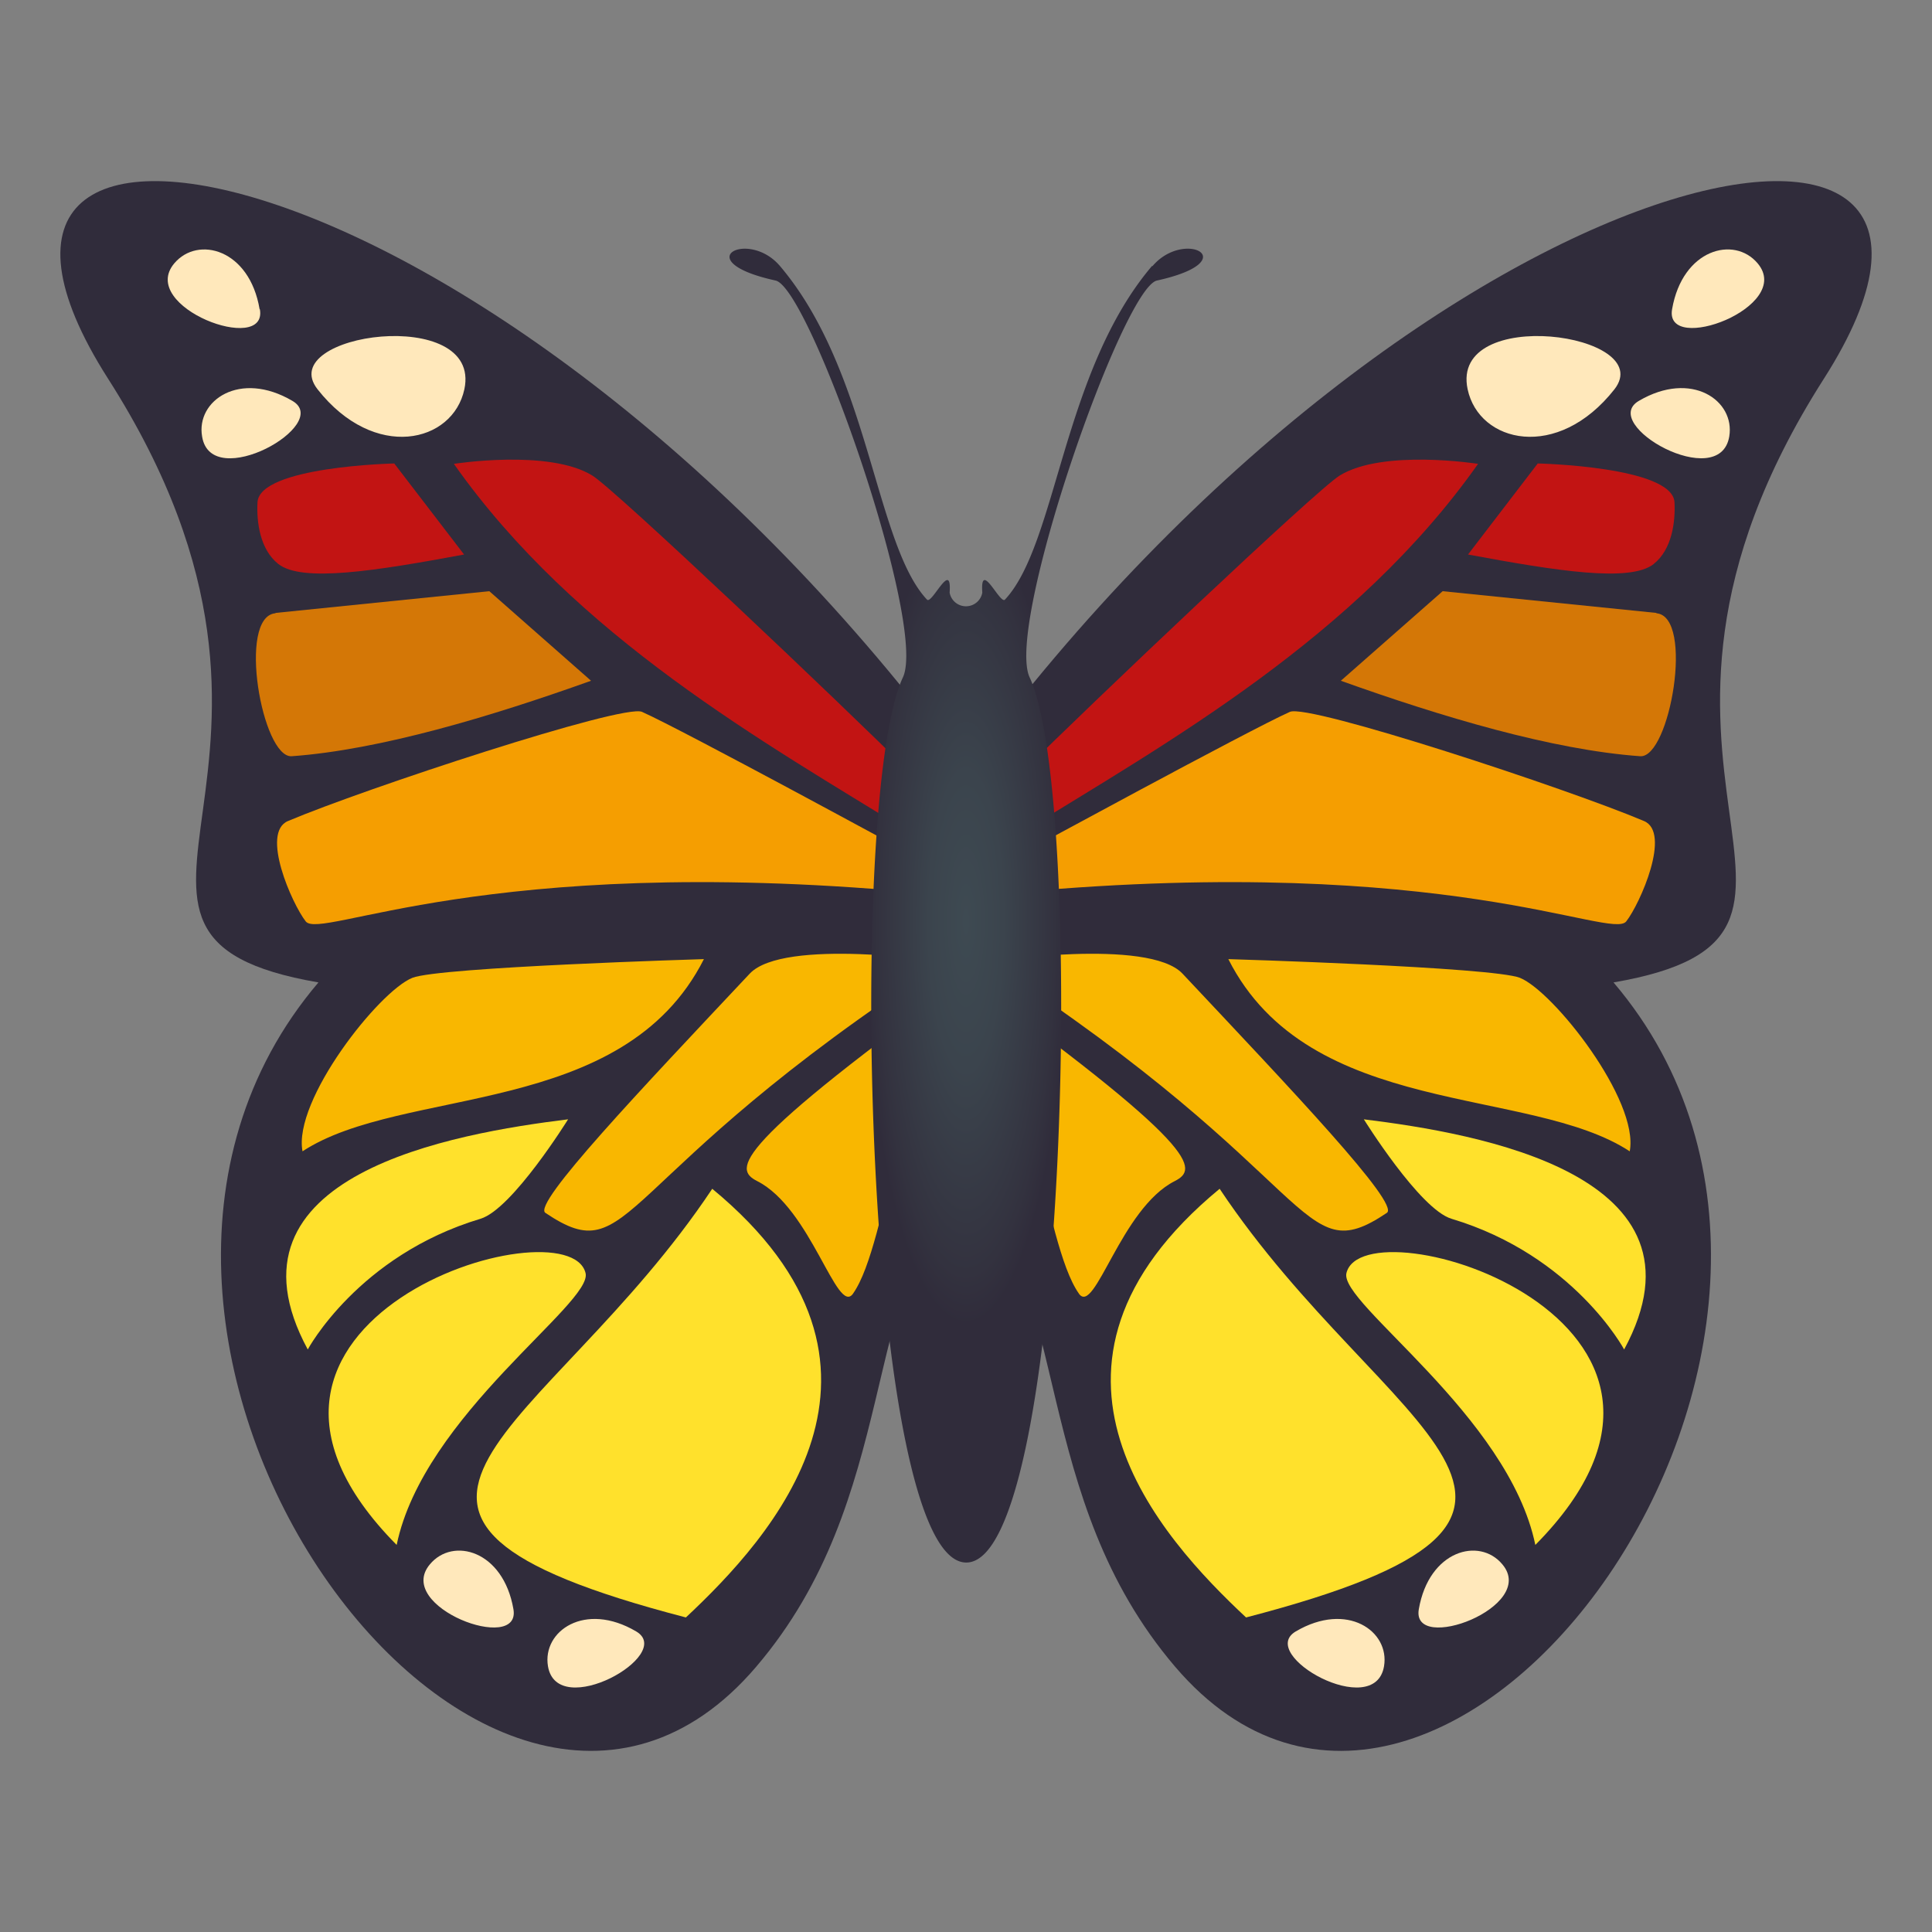
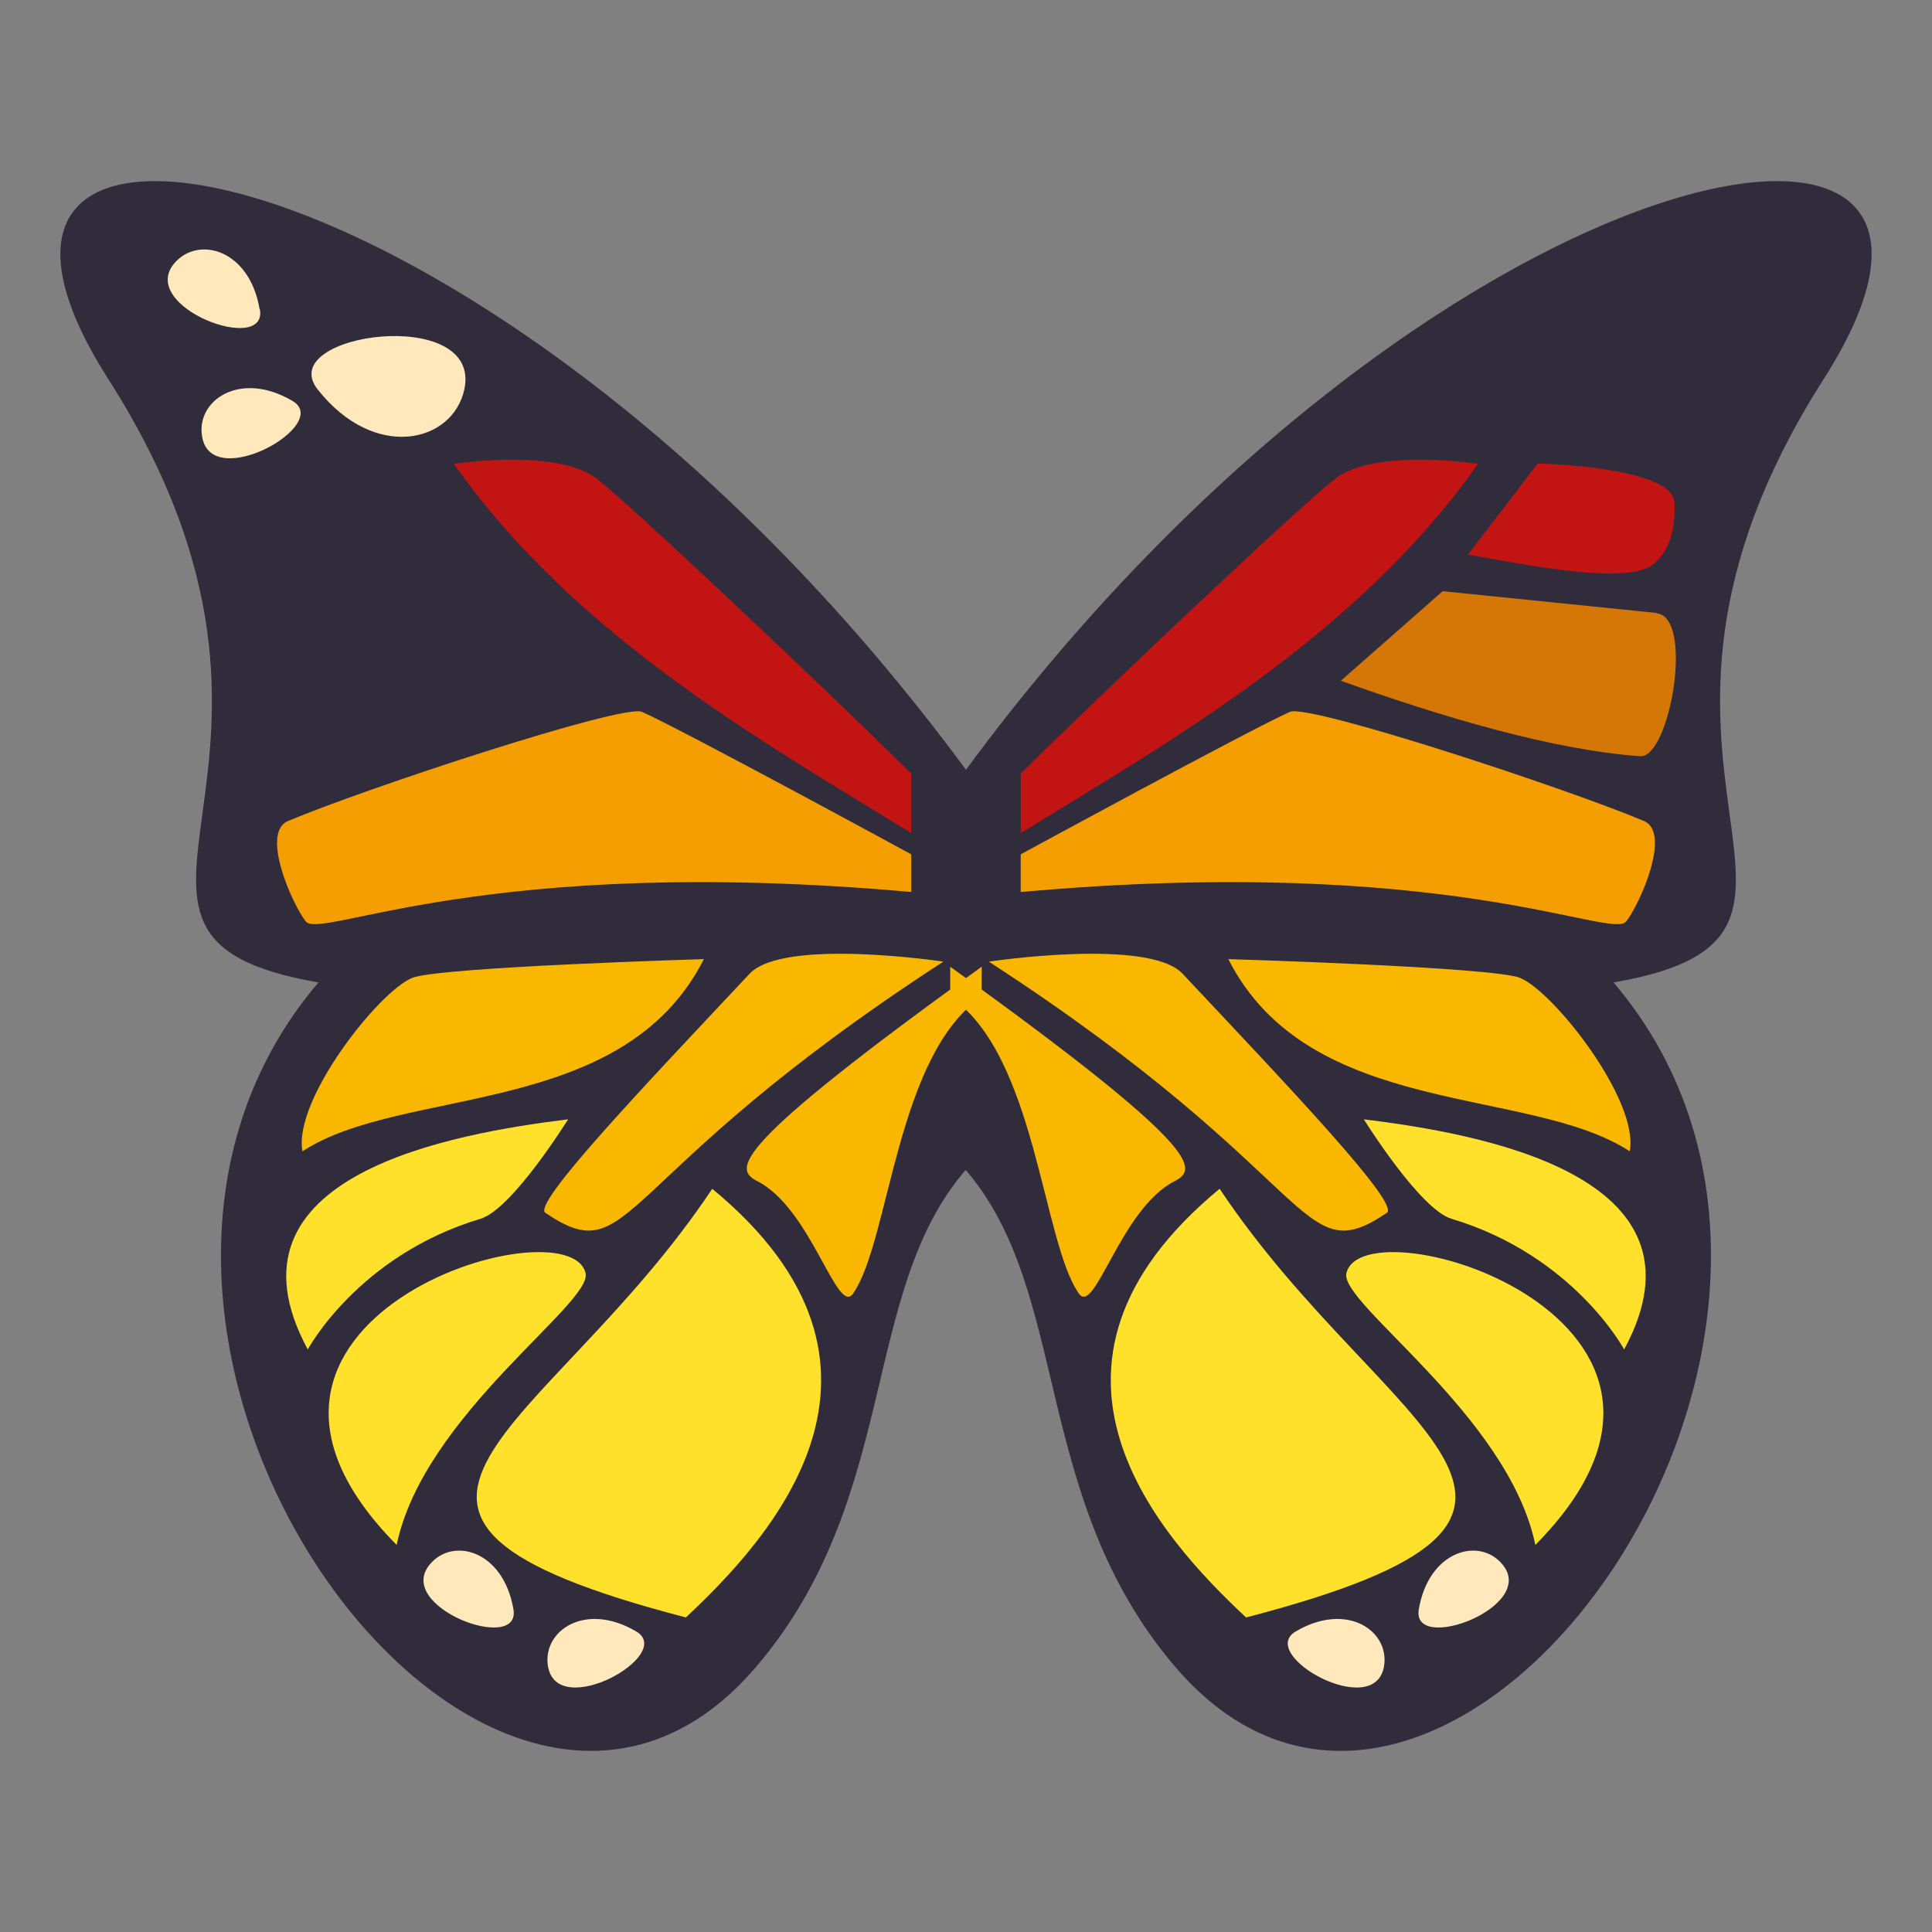
<svg xmlns="http://www.w3.org/2000/svg" viewBox="0 0 64 64">
  <rect x="0" y="0" width="64" height="64" fill="#808080" stroke="none" />
  <radialGradient id="A" cx="32" cy="30.507" gradientTransform="matrix(-0 1 -.251 -0 39.658 -1.493)" gradientUnits="userSpaceOnUse" r="13.388">
    <stop offset="0" stop-color="#3e4a52" />
    <stop offset=".366" stop-color="#3b444d" />
    <stop offset=".873" stop-color="#33323f" />
    <stop offset="1" stop-color="#302c3b" />
  </radialGradient>
  <path d="M31.998 25.5C16.596 4.595-3.875.866 3.582 12.548c8.244 12.912-2.18 18.422 6.967 19.996-10.002 11.753 5.617 33.095 14.5 22.67 4.777-5.598 3.432-12.402 6.94-16.458 3.5 4.056 2.164 10.86 6.94 16.458C47.832 65.64 63.45 44.297 53.45 32.544c9.146-1.574-1.277-7.084 6.967-19.996C67.875.866 47.402 4.595 31.998 25.5z" fill="#302c3b" fill-rule="evenodd" />
-   <path d="M53.482 12.894c-1.887 2.4-4.488 1.78-4.865 0-.596-2.8 6.3-1.852 4.865 0zm1.908-2.65c.344-1.994 2.055-2.445 2.832-1.523 1.226 1.447-3.098 3.056-2.832 1.523zm-1.1 3.035c1.744-1.025 3.193-.01 2.994 1.18-.313 1.873-4.332-.4-2.994-1.18z" fill="#ffe8bb" />
  <path d="M54.78 18.683c.607-.48.723-1.396.69-2.043-.06-1.19-4.53-1.287-4.53-1.287l-2.31 3.016c2.95.548 5.37.93 6.153.314z" fill="#c21413" />
  <path d="M54.87 20.304l-7.08-.72-3.373 2.967c3.326 1.19 6.992 2.29 9.918 2.5.98.064 1.8-4.627.535-4.736z" fill="#d47706" />
  <path d="M48.963 15.366s-3.15-.498-4.584.387c-.775.477-8.23 7.55-10.566 9.873v1.97c4.87-3.002 11.103-6.49 15.15-12.23z" fill="#c21413" />
  <path d="M54.46 27.198c-2.514-1.066-11.104-3.895-11.73-3.617-1.354.604-8.918 4.72-8.918 4.72v1.248c14.154-1.27 19.564 1.605 20.06.973.457-.585 1.5-2.942.586-3.325z" fill="#f59e01" />
-   <path d="M9.22 18.683c-.61-.48-.725-1.396-.69-2.043.063-1.19 4.53-1.287 4.53-1.287l2.313 3.016c-2.95.548-5.37.93-6.153.314z" fill="#c21413" />
-   <path d="M9.127 20.304l7.082-.72 3.37 2.967c-3.326 1.19-7 2.29-9.916 2.5-.98.064-1.812-4.627-.537-4.736z" fill="#d47706" />
  <path d="M15.035 15.366s3.152-.498 4.586.387c.773.477 8.23 7.55 10.564 9.873v1.97c-4.87-3.002-11.103-6.49-15.15-12.23z" fill="#c21413" />
  <path d="M9.54 27.198c2.514-1.066 11.104-3.895 11.727-3.617 1.355.604 8.92 4.72 8.92 4.72v1.248c-14.152-1.27-19.563 1.605-20.06.973-.455-.585-1.5-2.942-.586-3.325z" fill="#f59e01" />
  <path d="M10.518 12.894c1.887 2.4 4.486 1.78 4.865 0 .594-2.8-6.313-1.852-4.865 0zM8.6 10.245C8.266 8.25 6.555 7.8 5.775 8.722c-1.224 1.447 3.1 3.056 2.834 1.523zm1.087 3.035c-1.742-1.025-3.2-.01-2.992 1.18.3 1.873 4.33-.4 2.992-1.18z" fill="#ffe8bb" />
-   <path d="M28.258 42.854c-.53.748-1.387-2.827-3.178-3.73-.773-.4-.94-1.068 7.44-7.1v1c-2.837 1.912-3.048 8.1-4.263 9.83zm-14.6-10.462c.914-.36 9.66-.62 9.66-.62-2.684 5.3-9.97 4.186-13.297 6.367-.32-1.688 2.528-5.3 3.637-5.746zm17.58-.528c-11.06 7.184-10.223 10.3-13.172 8.313-.44-.297 3.17-4.092 6.77-7.924 1.123-1.193 6.4-.4 6.4-.4z" fill="#f9b700" />
+   <path d="M28.258 42.854c-.53.748-1.387-2.827-3.178-3.73-.773-.4-.94-1.068 7.44-7.1v1c-2.837 1.912-3.048 8.1-4.263 9.83m-14.6-10.462c.914-.36 9.66-.62 9.66-.62-2.684 5.3-9.97 4.186-13.297 6.367-.32-1.688 2.528-5.3 3.637-5.746zm17.58-.528c-11.06 7.184-10.223 10.3-13.172 8.313-.44-.297 3.17-4.092 6.77-7.924 1.123-1.193 6.4-.4 6.4-.4z" fill="#f9b700" />
  <path d="M19.398 42.174c.242 1.004-5.37 4.707-6.258 9.004-7.378-7.455 5.678-11.392 6.258-9.004zm-.58-5.094s-1.848 2.977-2.9 3.293c-4.055 1.215-5.723 4.33-5.723 4.33-3.138-5.802 4.87-7.16 8.623-7.624zm4.776 2.3c7.152 5.905 1.93 11.575-.873 14.2-13.1-3.406-4.586-6.002.873-14.2z" fill="#ffe12c" />
  <path d="M17.008 53.307c-.336-1.95-2.006-2.4-2.766-1.488-1.195 1.413 3.026 2.984 2.766 1.488zm4.066.736c-1.7-1.002-3.115-.01-2.922 1.152.305 1.828 4.23-.382 2.922-1.152z" fill="#ffe8bb" />
  <path d="M35.74 42.854c.53.748 1.385-2.827 3.178-3.73.773-.4.938-1.068-7.44-7.1v1c2.837 1.912 3.046 8.1 4.263 9.83zm14.612-10.462c-.916-.36-9.662-.62-9.662-.62 2.684 5.3 9.97 4.186 13.297 6.367.32-1.688-2.528-5.3-3.635-5.746zm-17.582-.528c11.06 7.184 10.223 10.3 13.172 8.313.443-.297-3.17-4.092-6.77-7.924-1.123-1.193-6.4-.4-6.4-.4z" fill="#f9b700" />
  <path d="M44.602 42.174c-.244 1.004 5.37 4.707 6.258 9.004 7.378-7.455-5.68-11.392-6.258-9.004zm.578-5.094s1.85 2.977 2.902 3.293c4.053 1.215 5.72 4.33 5.72 4.33 3.138-5.802-4.867-7.16-8.623-7.624zm-4.778 2.3c-7.152 5.905-1.93 11.575.875 14.2 13.112-3.406 4.588-6.002-.875-14.2z" fill="#ffe12c" />
  <path d="M47 53.307c.336-1.95 2.006-2.4 2.766-1.488 1.197 1.413-3.026 2.984-2.766 1.488zm-4.076.736c1.703-1.002 3.117-.01 2.924 1.152-.305 1.828-4.23-.382-2.924-1.152z" fill="#ffe8bb" />
-   <path d="M38.16 8.813c-2.967 3.492-3.146 9.21-4.87 11.05-.16.172-.827-1.356-.75-.23a.55.55 0 0 1-1.082 0c.078-1.126-.588.402-.75.23-1.725-1.84-1.904-7.557-4.87-11.05-1.063-1.25-3.083-.165-.146.48 1.13.248 5.037 11.4 4.217 13.148-1.873 3.98-1.273 29.32 2.1 29.32s3.963-25.34 2.1-29.32c-.82-1.738 3.087-12.9 4.217-13.148 2.937-.647.917-1.73-.146-.48z" fill="url(#A)" fill-rule="evenodd" />
</svg>